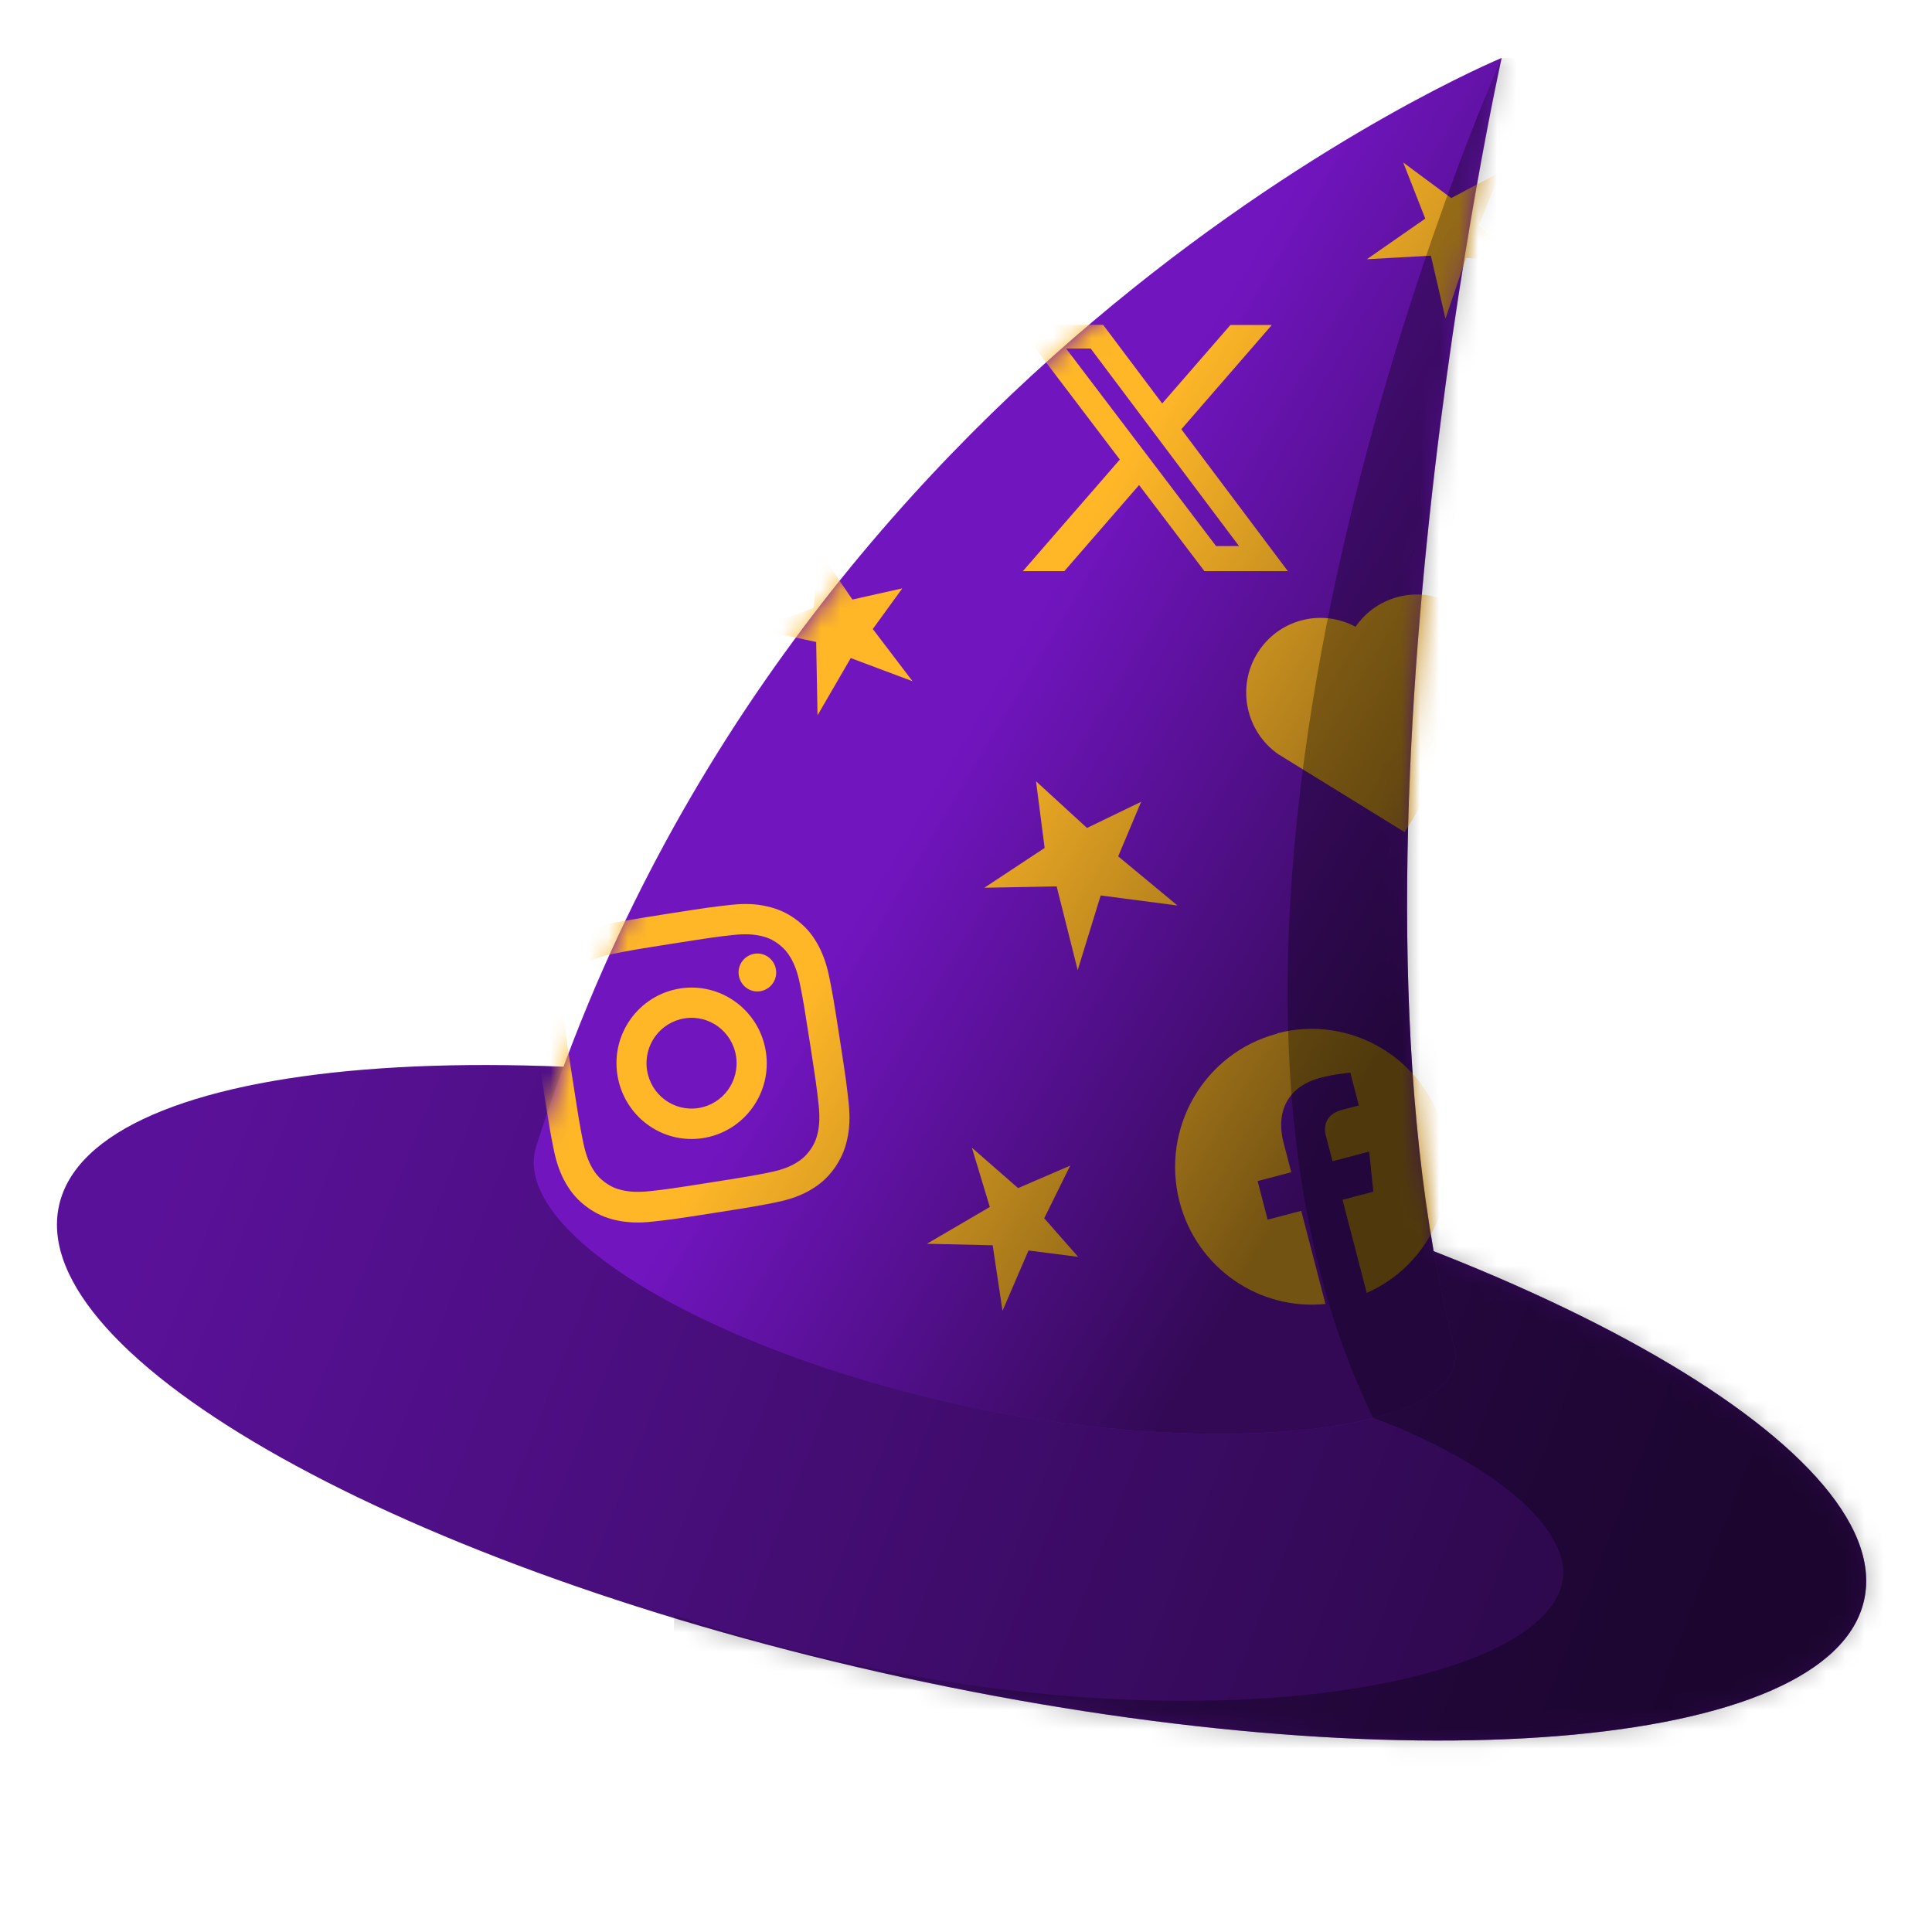
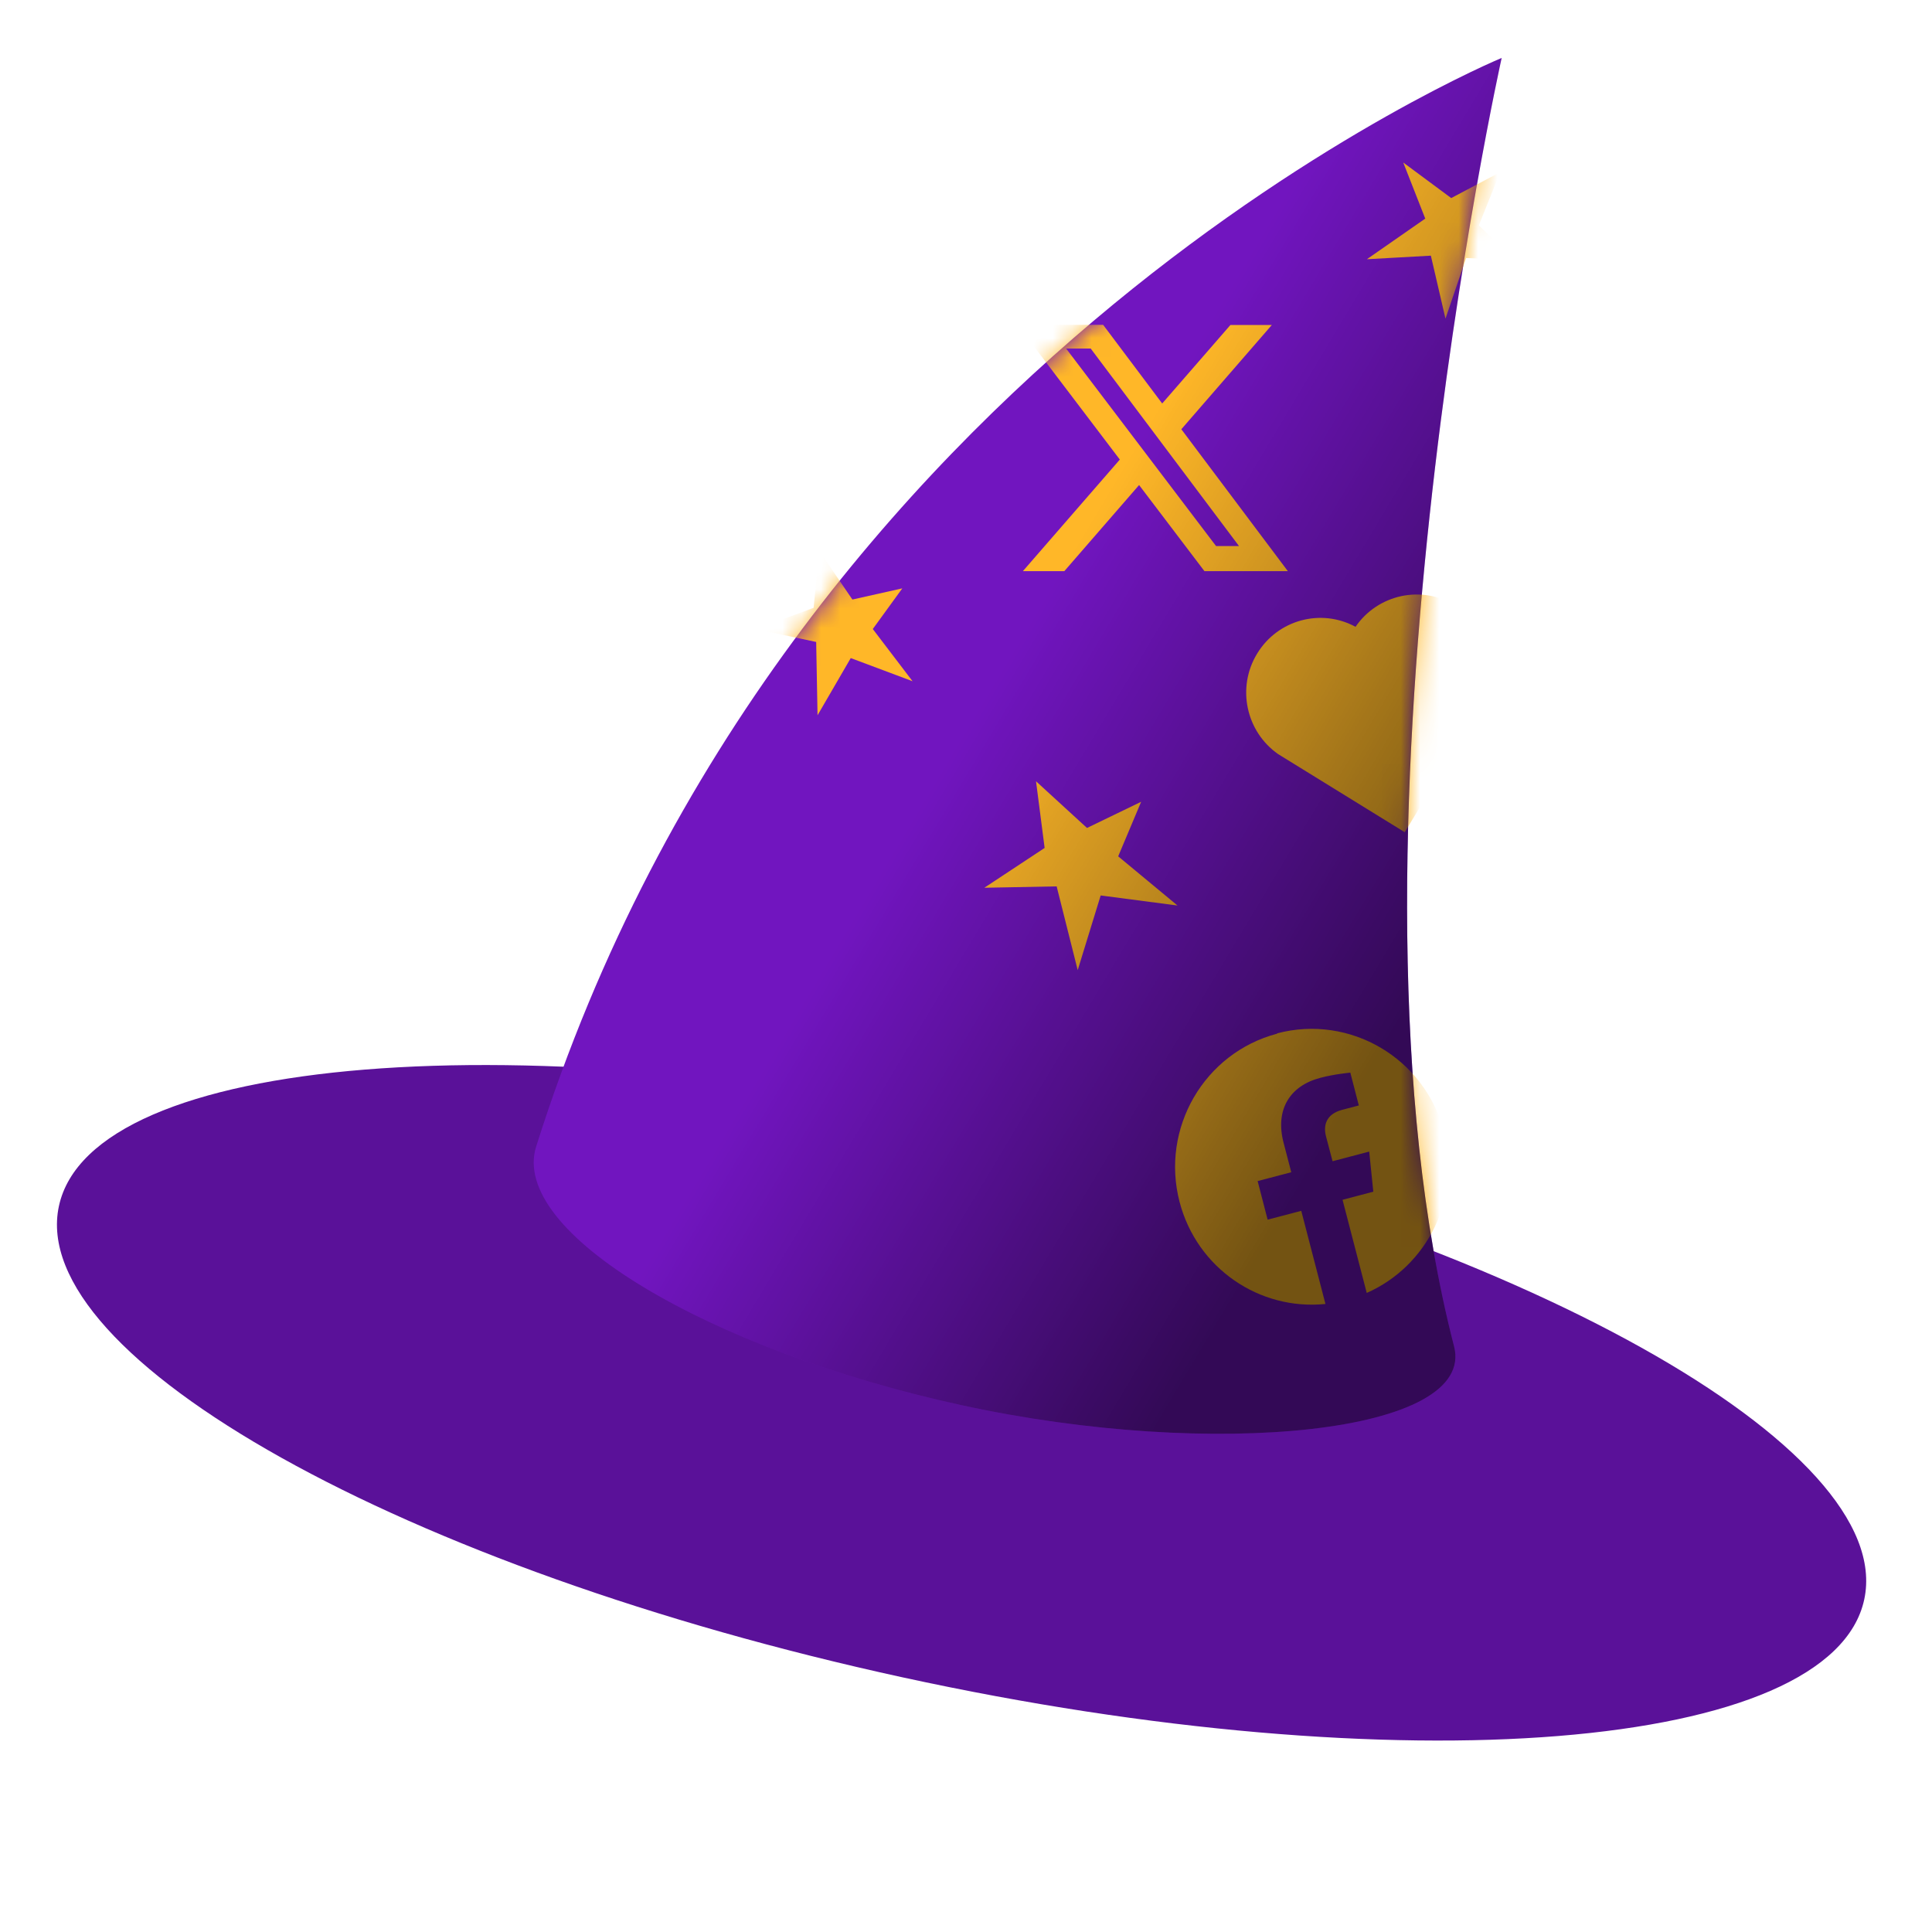
<svg xmlns="http://www.w3.org/2000/svg" width="100" height="100" viewBox="0 0 100 100" fill="none">
  <path d="M96.493 82.788C98.177 74.939 78.624 64.019 52.82 58.397C27.016 52.775 4.733 54.58 3.049 62.429C1.365 70.278 20.918 81.198 46.722 86.82C72.526 92.442 94.809 90.637 96.493 82.788Z" fill="#5A1199" />
-   <path style="mix-blend-mode:soft-light" opacity="0.55" d="M96.493 82.788C98.177 74.939 78.624 64.019 52.82 58.397C27.016 52.775 4.733 54.58 3.049 62.429C1.365 70.278 20.918 81.198 46.722 86.82C72.526 92.442 94.809 90.637 96.493 82.788Z" fill="url(#paint0_linear_107_249)" />
  <path d="M77.726 3C77.726 3 40.723 18.282 27.752 59.342C26.358 63.763 36.626 69.867 49.746 72.727C62.865 75.587 76.424 74.182 75.263 69.689C68.605 43.918 77.726 3 77.726 3Z" fill="#7115BF" />
  <mask id="mask0_107_249" style="mask-type:luminance" maskUnits="userSpaceOnUse" x="27" y="3" width="51" height="72">
    <path d="M77.726 3C77.726 3 40.723 18.282 27.752 59.342C26.358 63.763 36.626 69.867 49.746 72.727C62.865 75.587 76.424 74.182 75.263 69.689C68.605 43.918 77.726 3 77.726 3Z" fill="white" />
  </mask>
  <g mask="url(#mask0_107_249)">
    <path d="M44.12 31.032L46.703 30.454L45.175 32.558L47.234 35.261L44.035 34.062L42.316 37.022L42.245 33.228L39.138 32.565L42.111 31.46L42.408 28.522L44.12 31.032Z" fill="#FFB728" />
-     <path d="M54.049 63.057L55.804 65.054L53.235 64.726L51.89 67.849L51.381 64.455L47.977 64.377L51.232 62.473L50.305 59.406L52.697 61.496L55.393 60.333L54.049 63.057Z" fill="#FFB728" />
    <path d="M76.545 11.664L78.406 13.468L75.887 13.354L74.818 16.492L74.061 13.233L70.749 13.418L73.771 11.315L72.632 8.412L75.115 10.252L77.649 8.912L76.545 11.664Z" fill="#FFB728" />
    <path d="M56.263 42.855L59.066 41.5L57.877 44.324L60.948 46.87L56.971 46.349L55.782 50.214L54.692 45.879L50.949 45.95L54.07 43.889L53.624 40.438L56.263 42.855Z" fill="#FFB728" />
    <path d="M70.162 32.444C71.308 30.768 73.58 30.262 75.328 31.338C77.076 32.415 77.67 34.676 76.715 36.466L72.71 43.076L66.157 39.033C64.494 37.87 63.998 35.589 65.067 33.834C66.135 32.073 68.379 31.474 70.162 32.444Z" fill="#FFB728" />
-     <path d="M35.437 52.71C34.164 52.91 33.293 54.108 33.491 55.392C33.69 56.675 34.878 57.552 36.152 57.352C37.426 57.153 38.296 55.955 38.098 54.671C37.9 53.388 36.711 52.511 35.437 52.71ZM35.204 51.163C37.327 50.835 39.308 52.297 39.641 54.436C39.973 56.575 38.516 58.572 36.393 58.907C34.27 59.242 32.288 57.773 31.956 55.634C31.623 53.495 33.081 51.498 35.204 51.163ZM40.164 50.186C40.249 50.721 39.881 51.22 39.351 51.305C38.82 51.391 38.325 51.02 38.24 50.485C38.155 49.95 38.523 49.451 39.053 49.366C39.584 49.28 40.08 49.651 40.164 50.186ZM34.843 48.838C32.939 49.138 32.635 49.188 31.758 49.366C31.156 49.487 30.767 49.63 30.413 49.836C30.102 50.022 29.882 50.214 29.67 50.507C29.458 50.799 29.337 51.07 29.26 51.427C29.175 51.826 29.154 52.247 29.217 52.86C29.309 53.723 29.352 54.022 29.656 55.983C29.96 57.944 30.003 58.208 30.18 59.093C30.3 59.691 30.448 60.091 30.647 60.447C30.831 60.761 31.022 60.982 31.312 61.196C31.609 61.417 31.878 61.531 32.225 61.61C32.628 61.695 33.045 61.717 33.647 61.653C34.503 61.56 34.8 61.517 36.746 61.21C38.693 60.904 38.954 60.861 39.832 60.683C40.426 60.562 40.823 60.412 41.176 60.212C41.488 60.027 41.707 59.834 41.919 59.542C42.139 59.242 42.252 58.971 42.33 58.622C42.415 58.215 42.436 57.795 42.372 57.188C42.28 56.326 42.238 56.026 41.934 54.065C41.629 52.104 41.587 51.84 41.41 50.956C41.29 50.357 41.141 49.958 40.943 49.601C40.759 49.287 40.568 49.066 40.278 48.852C39.98 48.631 39.719 48.517 39.365 48.439C38.968 48.353 38.551 48.332 37.942 48.396C37.086 48.489 36.789 48.532 34.843 48.838ZM34.602 47.291C36.69 46.963 36.952 46.934 37.78 46.841C38.6 46.749 39.181 46.791 39.697 46.913C40.235 47.034 40.702 47.227 41.198 47.59C41.693 47.954 42.019 48.346 42.294 48.824C42.556 49.287 42.776 49.829 42.938 50.649C43.101 51.469 43.151 51.733 43.476 53.837C43.802 55.941 43.83 56.204 43.922 57.039C44.014 57.866 43.965 58.451 43.851 58.971C43.731 59.513 43.533 59.984 43.179 60.483C42.818 60.982 42.429 61.31 41.955 61.588C41.495 61.859 40.957 62.073 40.143 62.237C39.329 62.401 39.068 62.451 36.98 62.779C34.892 63.107 34.631 63.136 33.803 63.228C32.982 63.321 32.402 63.271 31.885 63.157C31.347 63.036 30.88 62.843 30.385 62.48C29.889 62.116 29.564 61.724 29.288 61.246C29.019 60.782 28.807 60.241 28.644 59.42C28.481 58.6 28.432 58.337 28.106 56.233C27.781 54.129 27.752 53.865 27.66 53.031C27.568 52.204 27.611 51.619 27.731 51.099C27.851 50.557 28.043 50.086 28.403 49.587C28.764 49.088 29.154 48.76 29.628 48.481C30.088 48.211 30.625 47.997 31.439 47.833C32.253 47.669 32.515 47.619 34.602 47.291Z" fill="#FFB728" />
    <path d="M63.694 16.813L60.155 20.884L57.098 16.813H52.669L57.962 23.787L52.944 29.563H55.089L58.959 25.106L62.342 29.563H66.659L61.146 22.218L65.831 16.82H63.687L63.694 16.813ZM62.944 28.265L55.181 18.039H56.454L64.132 28.265H62.944Z" fill="#FFB728" />
    <path d="M66.107 53.502C62.328 54.5 60.064 58.401 61.054 62.209C61.953 65.653 65.194 67.842 68.605 67.493L67.353 62.672L65.612 63.129L65.095 61.132L66.836 60.675L66.44 59.157C65.987 57.431 66.765 56.204 68.329 55.791C69.079 55.591 69.893 55.52 69.893 55.52L70.332 57.217L69.468 57.445C68.619 57.673 68.492 58.272 68.633 58.814L68.973 60.105L70.87 59.606L71.082 61.681L69.49 62.102L70.742 66.922C73.877 65.539 75.639 62.023 74.74 58.579C73.75 54.771 69.879 52.489 66.1 53.487L66.107 53.502Z" fill="#FFB728" />
  </g>
  <path style="mix-blend-mode:soft-light" opacity="0.55" d="M77.726 3C77.726 3 40.723 18.282 27.752 59.342C26.358 63.763 36.626 69.867 49.746 72.727C62.865 75.587 76.424 74.182 75.263 69.689C68.605 43.918 77.726 3 77.726 3Z" fill="url(#paint1_linear_107_249)" />
  <mask id="mask1_107_249" style="mask-type:luminance" maskUnits="userSpaceOnUse" x="2" y="3" width="95" height="88">
    <path d="M74.202 64.762C69.695 39.026 77.726 3 77.726 3C77.726 3 43.222 17.255 29.168 55.22C14.619 54.621 4.181 57.16 3.049 62.43C1.364 70.281 20.917 81.199 46.717 86.818C72.518 92.437 94.802 90.633 96.486 82.789C97.661 77.326 88.546 70.381 74.202 64.769V64.762Z" fill="white" />
  </mask>
  <g mask="url(#mask1_107_249)">
    <g style="mix-blend-mode:soft-light" opacity="0.31">
-       <path d="M77.727 3C77.727 3 58.118 46.785 71.075 73.391C71.075 73.391 78.774 76.058 80.628 80.129C83.798 87.111 60.106 92.002 34.9 83.602L34.475 97.65L94.936 103.383L104.759 70.317L84.888 2.958L77.727 3Z" fill="black" />
-     </g>
+       </g>
  </g>
  <defs>
    <linearGradient id="paint0_linear_107_249" x1="87.665" y1="87.526" x2="9.497" y2="57.22" gradientUnits="userSpaceOnUse">
      <stop />
      <stop offset="0.99" stop-opacity="0" />
    </linearGradient>
    <linearGradient id="paint1_linear_107_249" x1="75.871" y1="47.159" x2="52.42" y2="33.146" gradientUnits="userSpaceOnUse">
      <stop />
      <stop offset="0.99" stop-opacity="0" />
    </linearGradient>
  </defs>
</svg>